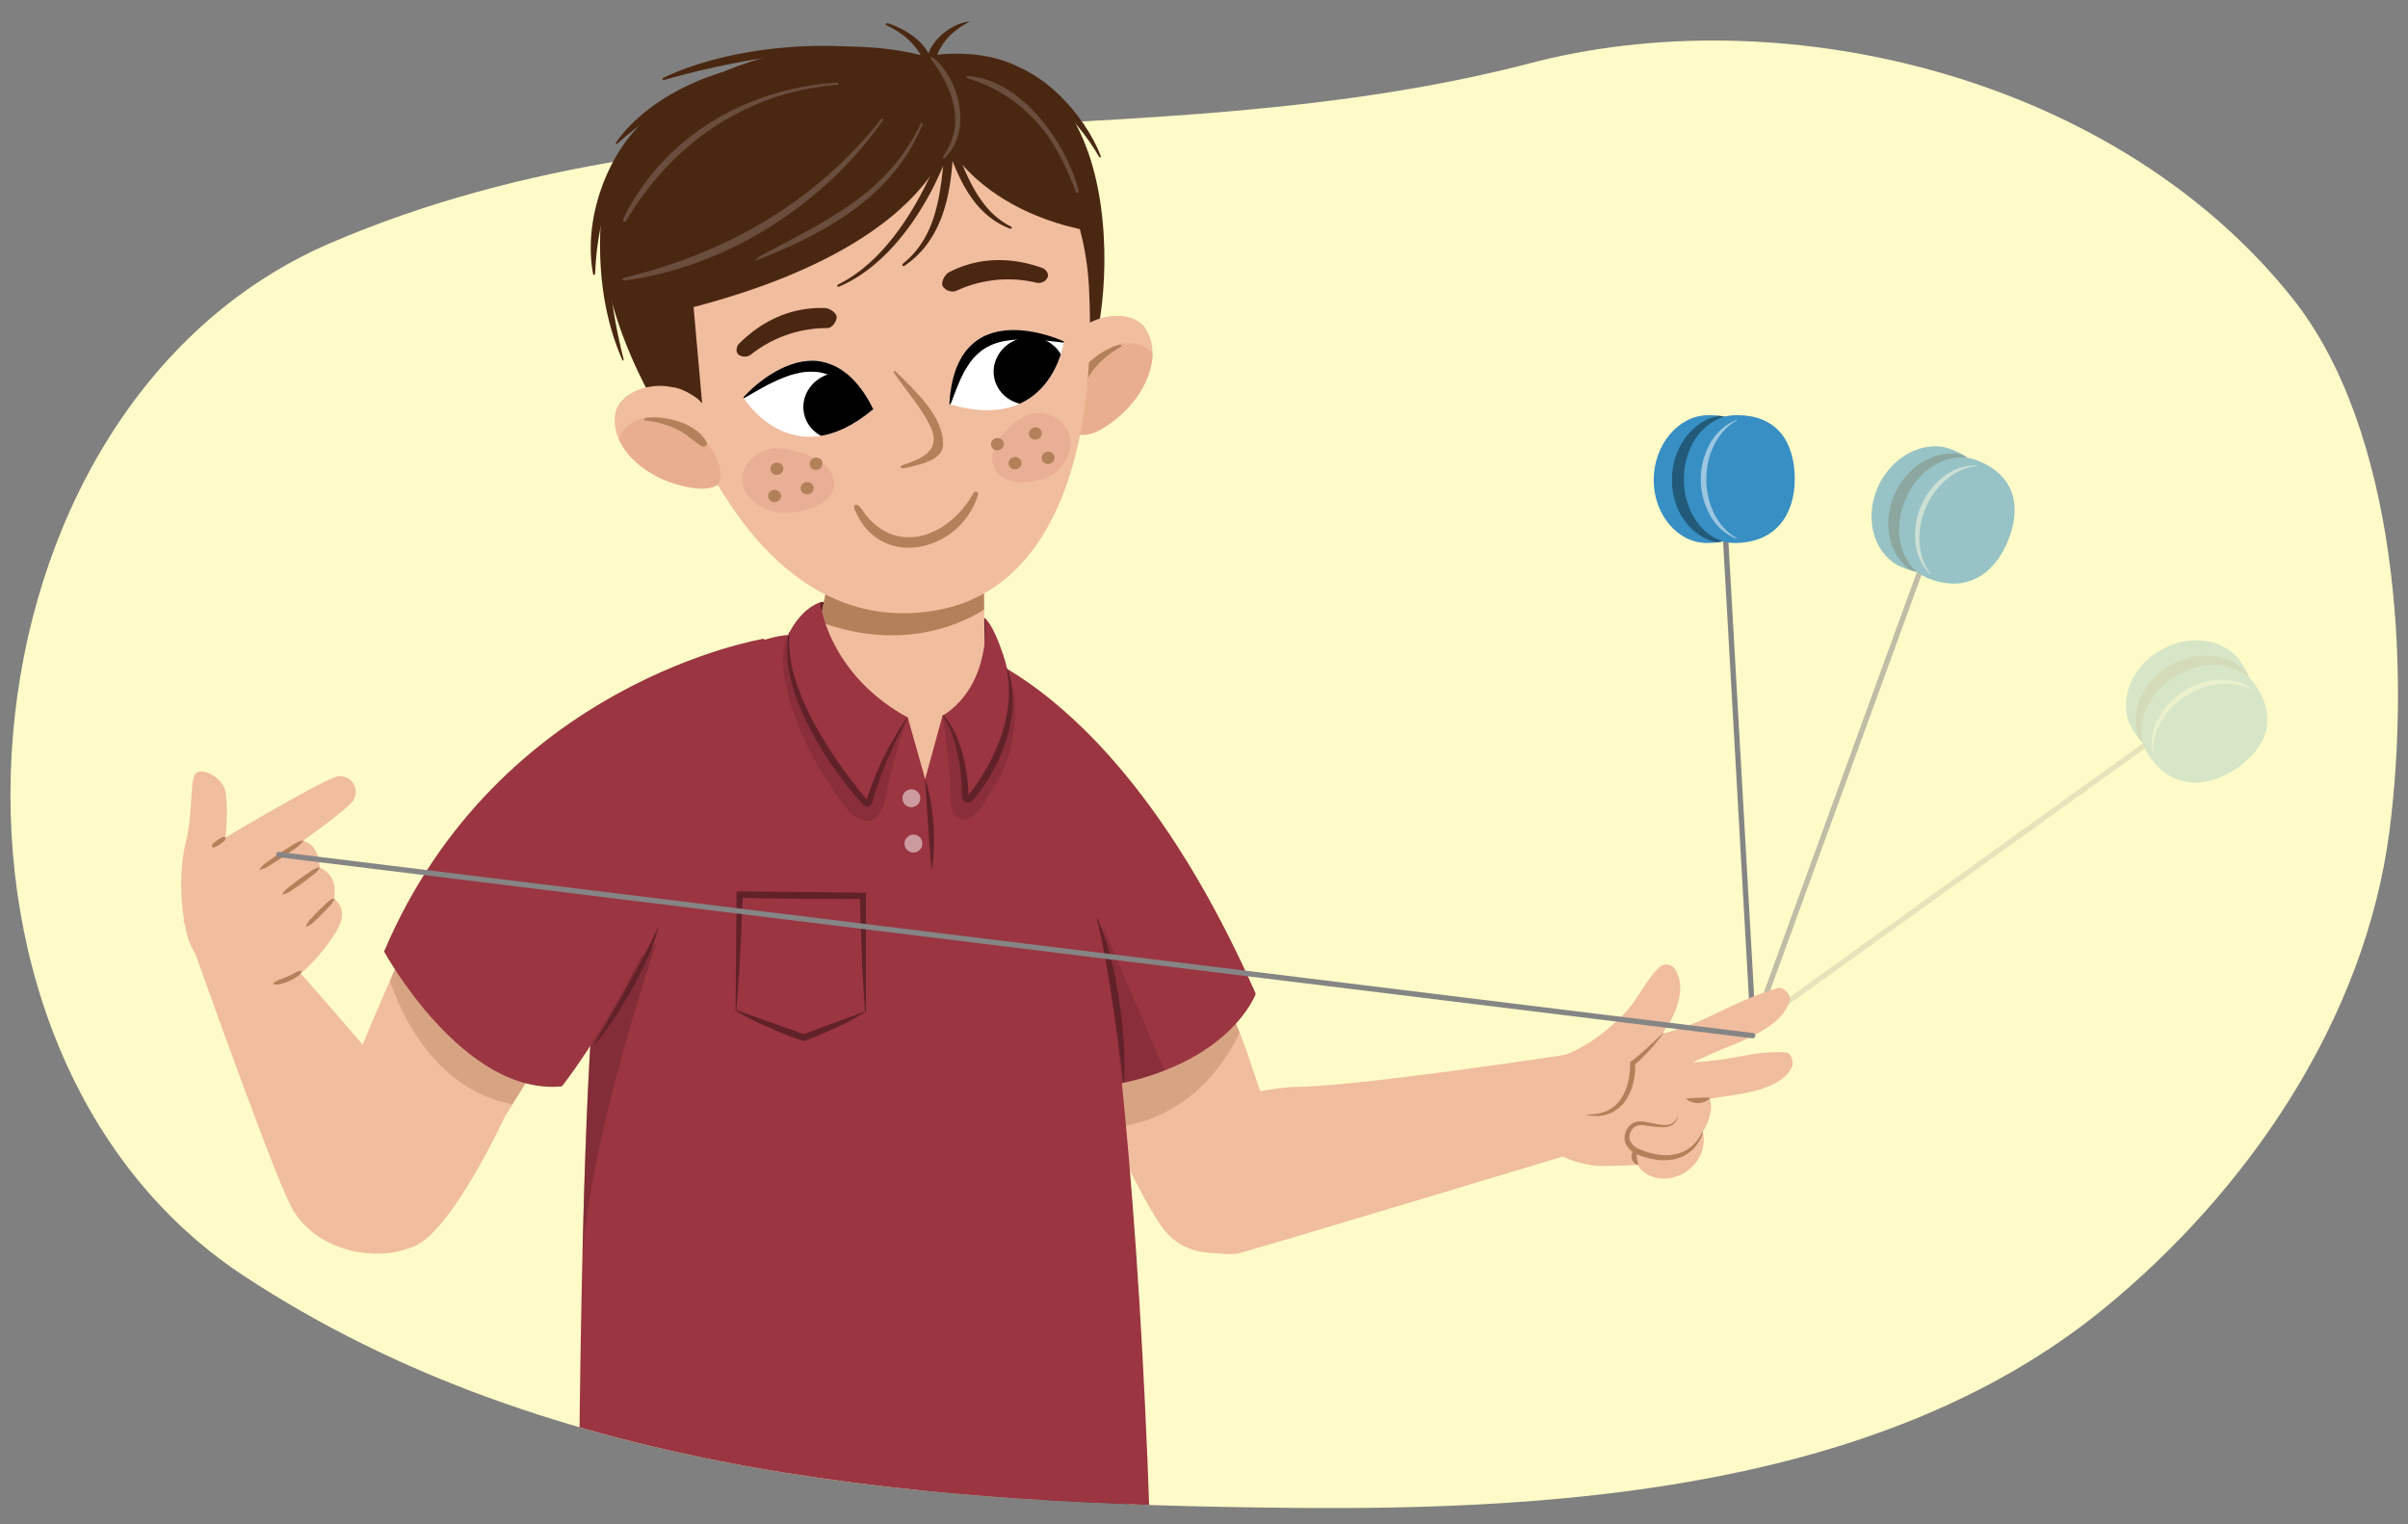
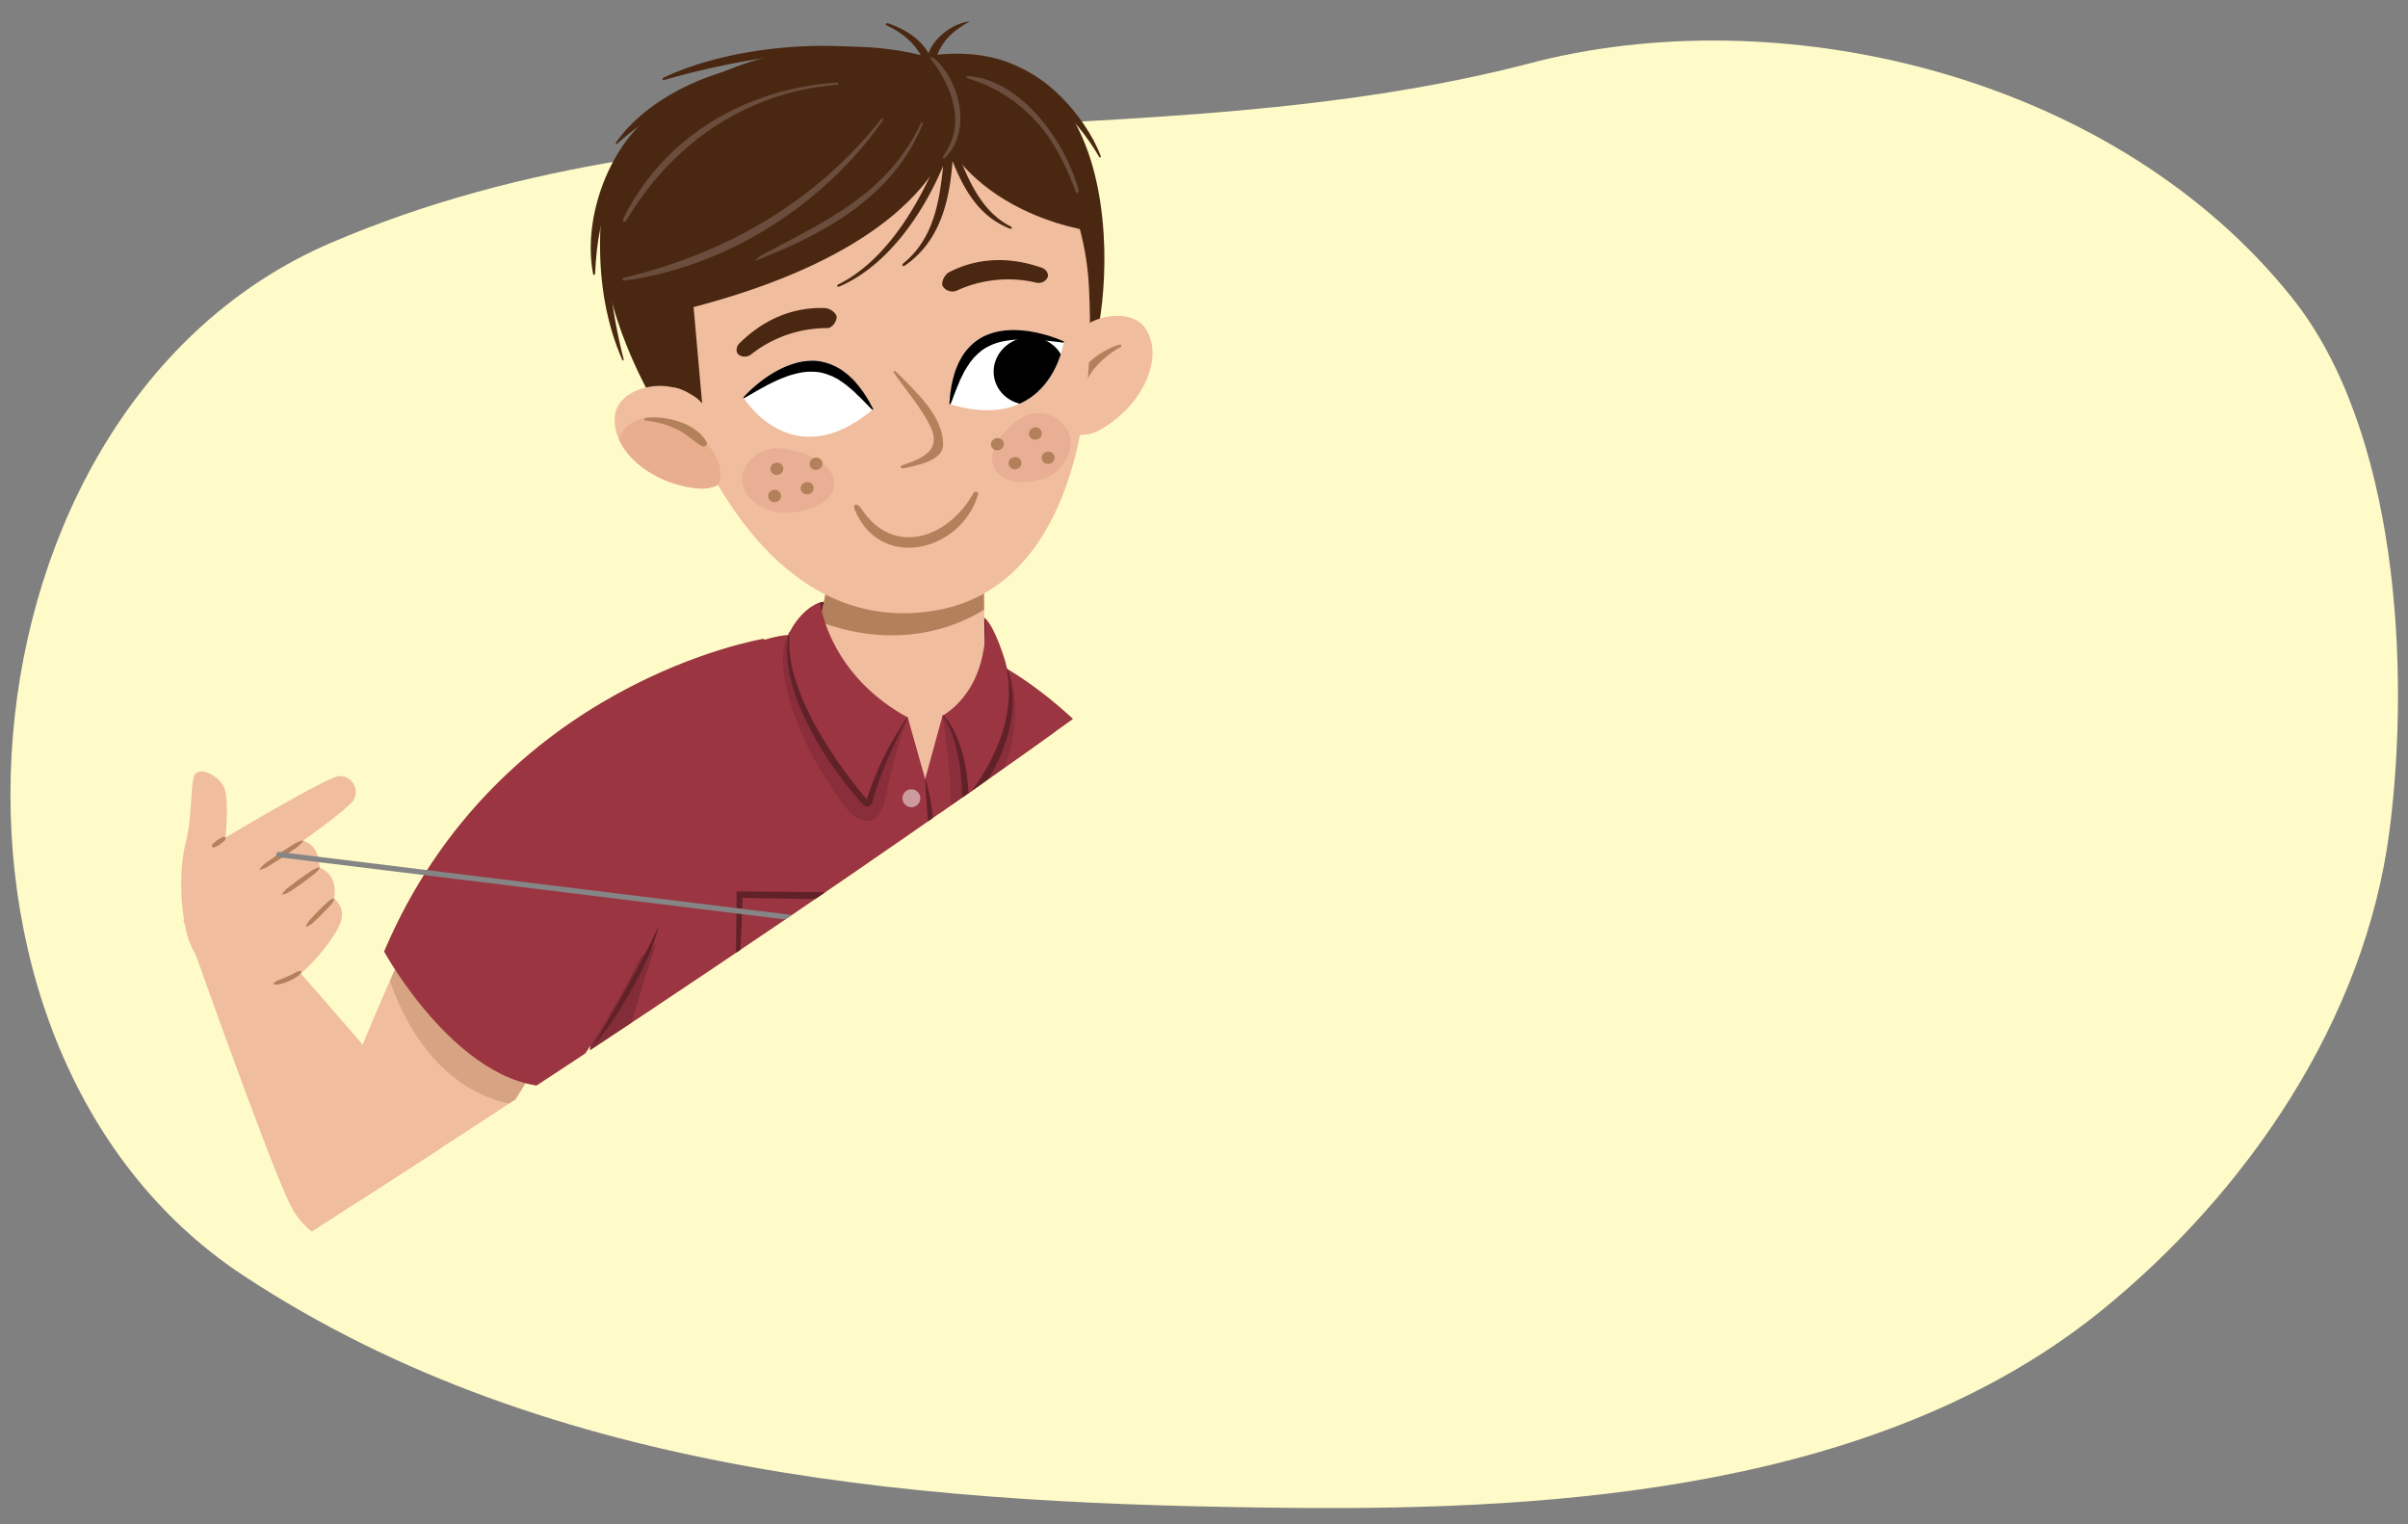
<svg xmlns="http://www.w3.org/2000/svg" width="760" height="481" viewBox="0 0 760 481">
  <rect x="0" y="0" width="760" height="481" fill="#808080" stroke="none" />
  <defs>
    <clipPath id="a">
-       <path d="M485.7,19.23C255.7-59.88,172.57-2.14,104.33,76.68-16.46,128.59-33,330.13,76.78,402.5c97.77,64.42,219.14,72.27,331.33,73.34,84.32.8,185.94-6,255.48-62.54,45.43-37,82.87-91.18,90.6-151.36,6.6-51.48,2.43-126.35-30.72-167.9C668.25,24.85,565.45-.37,485.7,19.23Z" fill="none" />
+       <path d="M485.7,19.23C255.7-59.88,172.57-2.14,104.33,76.68-16.46,128.59-33,330.13,76.78,402.5C668.25,24.85,565.45-.37,485.7,19.23Z" fill="none" />
    </clipPath>
    <clipPath id="b">
      <path d="M410.71,383c-9.26,10.25-31.63,19.07-43,5.47-10.48-12.49-44.23-91.36-44.23-91.36l45.57-21s18.15,38,24.35,55.42" fill="#f0bd9e" />
    </clipPath>
    <clipPath id="c">
      <path d="M299.54,203.12s52.06,9.21,96.8,110.5c0,0-8,22.33-46.58,29.05,0,0-38.46-48-44.34-81.62S299.54,203.12,299.54,203.12Z" fill="none" />
    </clipPath>
    <clipPath id="d">
      <path d="M159.38,352.3s-24,52.05-35.23,39.69c-12.37-13.65-21.59-24.08-17.37-41.33,3.87-15.84,34.27-80.92,34.27-80.92l51.59,29Z" fill="#f0bd9e" />
    </clipPath>
    <clipPath id="e">
      <path d="M310.44,181.27l.4,26.92s2.3,39.26-20.54,38.78c-.3,0-3.62,0-3.93,0-28.07-1.84-27.53-32.46-29.17-42.43l5.21-26.69Z" fill="#f0bd9e" />
    </clipPath>
    <clipPath id="f">
      <path d="M361.61,103.76c-3.42-5.33-13.08-5.32-19.72-.67-1.92,1.34-6.55,5.87-6.52,8.55a14.51,14.51,0,0,0-3.76,6.94c-.73,3.7-.31,7.18-.16,10.76a5,5,0,0,0,3.41,4.47,3.33,3.33,0,0,0,.72,1.21c2.51,2.43,7.18,3.08,11.46.71C360.4,128.31,367.61,113.11,361.61,103.76Z" fill="#f0bd9e" />
    </clipPath>
    <clipPath id="g">
      <path d="M293.14,199.12c16.5,2.09,43.64,17.41,52.37,65.53,8.17,45,16.45,117.59,17.29,213.31,0,0-17.95,13.74-63.48,16.49-30.32,1.83-83.64-2.89-116.71-13.63,1.58-200.68,8.53-201.89,17.2-228.32,17-51.85,49.08-52.11,49.08-52.11Z" fill="none" />
    </clipPath>
    <clipPath id="h">
      <path d="M299.83,127.59S299,92.84,335.75,108C335.75,108,331.66,137,299.83,127.59Z" fill="#fff" />
    </clipPath>
    <clipPath id="i">
-       <path d="M275.48,129.23s-13.11-32.2-40.77-3.68C234.71,125.55,250,150.55,275.48,129.23Z" fill="#fff" />
-     </clipPath>
+       </clipPath>
    <clipPath id="j">
      <path d="M194.18,130.62c1-6.25,9.89-10.08,17.82-8.47,2.3.46,8.36,2.78,9.4,5.24a14.73,14.73,0,0,1,6.21,4.87c2.13,3.11,3.14,6.47,4.42,9.81a5,5,0,0,1-1.33,5.46,3.54,3.54,0,0,1-.18,1.4c-1.34,3.22-5.37,5.69-10.24,5.21C205.07,152.66,192.41,141.59,194.18,130.62Z" fill="#f0bd9e" />
    </clipPath>
    <clipPath id="k">
      <path d="M592.55,154c4.39-10.22,15.06-15.47,23.41-12.18,13.14,5.19,11.43,14.73,7,25s-10.76,17.31-22.94,12.08C591.81,175.31,588.16,164.23,592.55,154Z" fill="none" />
    </clipPath>
    <clipPath id="l">
      <path d="M681,205.7c9.39-6,21.16-4.3,26.21,3.14,7.93,11.69,1.14,18.61-8.25,24.58s-18.64,8.23-25.76-3C668.34,222.88,671.57,211.67,681,205.7Z" fill="none" />
    </clipPath>
    <clipPath id="m">
      <path d="M521.94,151.47c0-11.12,7.73-20.16,16.71-20.43,14.12-.42,16.31,9,16.31,20.16s-3.05,20.15-16.31,20.15C529.67,171.35,521.94,162.6,521.94,151.47Z" fill="none" />
    </clipPath>
    <clipPath id="n">
      <path d="M-770.62,232.18c-30.69,167.6,134.29,268.39,431.54,236.07C-76.51,439.71-21.51,397.42-21.51,273S-129.21,17-363.19,9.71c-58.47-1.83-109.9,2-154.78,10.38C-696-26.39-649.39,60.73-690.16,95.14-735.59,133.48-761.33,181.45-770.62,232.18Z" fill="none" />
    </clipPath>
  </defs>
  <path d="M485.7,19.23c-124.52,33.28-260,5.32-381.37,57.45C-16.46,128.59-33,330.13,76.78,402.5c97.77,64.42,219.14,72.27,331.33,73.34,84.32.8,185.94-6,255.48-62.54,45.43-37,82.87-91.18,90.6-151.36,6.6-51.48,2.43-126.35-30.72-167.9C668.25,24.85,565.45-.37,485.7,19.23Z" fill="#fffbc8" />
  <g clip-path="url(#a)">
    <path d="M521.94,151.47c0-11.12,7.73-20.16,16.71-20.43,14.12-.42,16.31,9,16.31,20.16s-3.05,20.15-16.31,20.15C529.67,171.35,521.94,162.6,521.94,151.47Z" fill="#378fc4" />
    <path d="M310.93,195.12l3.91,14.6-65.21-8.95,9.22-10.7S285.19,185.83,310.93,195.12Z" fill="#612128" />
    <path d="M343,113.64c6.79-4.4,19.88-106.81-51.14-95.89,0,0-41.43-13-81.48,14.83-45.35,31.47-1.28,98.9-1.28,98.9Z" fill="#4a2711" />
    <path d="M355.79,471.31l49.52,369.23s-28.15,17.67-63.55,8c0,0-41.55-176.51-65.3-244.94-4.81-13.87-1.27-126.64-1.27-126.64Z" fill="#2c6e7a" />
-     <path d="M188.4,479.91s-5.25,60.23-5.9,188.14C181.91,783,185,844.25,185,844.25s32.56,14.24,66.48.26c0,0,19.33-194.91,37.92-260.25,4-14.19-5.14-108.5-5.14-108.5Z" fill="#2c6e7a" />
    <path d="M355.68,468.9l2.71,22.67s-61.6,27.29-171.6.84l-.42-19.73Z" fill="#1b454d" opacity="0.4" />
    <path d="M410.71,383c-9.26,10.25-31.63,19.07-43,5.47-10.48-12.49-44.23-91.36-44.23-91.36l45.57-21s18.15,38,24.35,55.42" fill="#f0bd9e" />
    <g clip-path="url(#b)">
      <path d="M386.8,306.89l7.56,11.33S384.05,354.75,347.94,356l-13-24.35Z" fill="#b2805b" opacity="0.4" />
    </g>
    <path d="M299.54,203.12s52.06,9.21,96.8,110.5c0,0-8,22.33-46.58,29.05,0,0-38.46-48-44.34-81.62S299.54,203.12,299.54,203.12Z" fill="#9a3541" />
    <g clip-path="url(#c)">
      <polygon points="345.86 287.11 369.04 341.41 351.45 343.65 341.38 295.51 345.86 287.11" fill="#612128" opacity="0.3" />
    </g>
    <path d="M293.14,199.12c16.5,2.09,41.83,17.41,50.56,65.53,8.17,45,15.78,116.5,19.1,213.31,0,0-17.95,13.74-63.48,16.49-30.32,1.83-83.64-2.89-116.71-13.63,1.58-200.68,8.53-201.89,17.2-228.32,17-51.85,49.08-52.11,49.08-52.11Z" fill="#9a3541" />
    <path d="M159.38,352.3s-24,52.05-35.23,39.69c-12.37-13.65-21.59-24.08-17.37-41.33,3.87-15.84,34.27-80.92,34.27-80.92l51.59,29Z" fill="#f0bd9e" />
    <g clip-path="url(#d)">
      <path d="M129.38,291.09l-8,12.77s9.32,42.5,45.34,45.31l14.07-27.56Z" fill="#b2805b" opacity="0.4" />
    </g>
    <path d="M310.44,181.27l.4,26.92s2.3,39.26-20.54,38.78c-.3,0-3.62,0-3.93,0-28.07-1.84-27.53-32.46-29.17-42.43l5.21-26.69Z" fill="#f0bd9e" />
    <g clip-path="url(#e)">
      <path d="M312.19,179.82l.65,11s-22.57,18.35-56.41,4.51L260,177.72Z" fill="#b2805b" />
    </g>
    <path d="M361.61,103.76c-3.42-5.33-13.08-5.32-19.72-.67-1.92,1.34-6.55,5.87-6.52,8.55a14.51,14.51,0,0,0-3.76,6.94c-.73,3.7-.31,7.18-.16,10.76a5,5,0,0,0,3.41,4.47,3.33,3.33,0,0,0,.72,1.21c2.51,2.43,7.18,3.08,11.46.71C360.4,128.31,367.61,113.11,361.61,103.76Z" fill="#f0bd9e" />
    <g clip-path="url(#f)">
-       <path d="M364.21,112.39c-2.39-4.13-7.79-5-12.65-3.18-8.66,3.3-13.55,12.81-13.72,20.34-.1,3.93,1.75,8,6,9.61a8.15,8.15,0,0,0,8.29-1.89c4.52-1.45,7.82-5.16,10.19-8.75C365.68,123.41,367.22,117.6,364.21,112.39Z" fill="#e9ae8e" />
      <path d="M353.38,108.75c-6.4,1.84-14.05,7.87-14.68,14.63-.1,1,1.3,1.37,1.88.57,1.72-2.34,2.77-5,4.57-7.36a29.85,29.85,0,0,1,8.52-7.09A.4.4,0,0,0,353.38,108.75Z" fill="#b2805b" />
    </g>
    <path d="M343.71,90.94c2.67,53.41-12.28,94.57-47,101.43-38.93,7.69-68.54-23.41-85.33-73.48-16.27-48.5,13.12-86.8,50.63-94.6S341.14,39.58,343.71,90.94Z" fill="#f0bd9e" />
    <path d="M282.75,117.26c-.31-.32-.92,0-.67.32,3.73,5.43,8.25,10.55,11.23,16.3,3.7,7.15-.19,10.2-8.27,12.83-1.37.45-.86,1.39.61,1,4.86-1.14,12.06-2.51,12-7.54C297.63,131.38,289.41,123.91,282.75,117.26Z" fill="#b2805b" />
    <path d="M337.37,136.76c1.93,5.3-1.7,12.15-7.89,14.28s-13.92,1.56-15.85-3.75,2.38-11.35,8.88-15.47C328,128.31,335.45,131.44,337.37,136.76Z" fill="#e9af95" />
    <polygon points="297.5 225.8 291.99 245.85 286.51 226.41 272.32 228.55 270.15 241.57 283.35 255.55 310.13 257.7 309.12 228.42 297.5 225.8" fill="#9a3541" />
    <path d="M234.25,151.85c.42,5.6,7.23,10.46,14.53,10s15-4,14.53-9.59-7.56-9.46-16.07-10.71C240,140.49,233.82,146.24,234.25,151.85Z" fill="#e9af95" />
    <path d="M312.77,140a1.91,1.91,0,0,0,1.82,2.09,2.06,2.06,0,0,0,2.24-1.76,1.91,1.91,0,0,0-1.82-2.09A2.06,2.06,0,0,0,312.77,140Z" fill="#b2805b" />
    <path d="M318.33,146a1.9,1.9,0,0,0,1.81,2.08,2.07,2.07,0,0,0,2.25-1.76,1.91,1.91,0,0,0-1.81-2.09A2.07,2.07,0,0,0,318.33,146Z" fill="#b2805b" />
    <path d="M304.66,258.6c-4.37.25-4.48-5.19-4.56-5.41,0-11.26-2.6-27.39-2.6-27.39,10.73-5.44,16.23-16.28,16.23-16.28,2.14,2.36,4.17,1.75,4.17,1.75,4.61,9.3,2.54,26-3.22,35.45C311.6,251.75,308.16,258.39,304.66,258.6Z" fill="#612128" opacity="0.3" />
    <path d="M328.77,144.31a1.9,1.9,0,0,0,1.81,2.08,2.06,2.06,0,0,0,2.25-1.76,1.91,1.91,0,0,0-1.81-2.09A2.07,2.07,0,0,0,328.77,144.31Z" fill="#b2805b" />
    <path d="M324.76,136.65a1.91,1.91,0,0,0,1.81,2.09,2.09,2.09,0,0,0,2.25-1.77,1.92,1.92,0,0,0-1.82-2.09A2.06,2.06,0,0,0,324.76,136.65Z" fill="#b2805b" />
    <path d="M259.37,145.4a1.92,1.92,0,0,1-.87,2.63,2.07,2.07,0,0,1-2.75-.76,1.92,1.92,0,0,1,.87-2.63A2.07,2.07,0,0,1,259.37,145.4Z" fill="#b2805b" />
    <path d="M256.57,153.12a1.92,1.92,0,0,1-.87,2.63,2.09,2.09,0,0,1-2.76-.76,1.93,1.93,0,0,1,.87-2.63A2.09,2.09,0,0,1,256.57,153.12Z" fill="#b2805b" />
    <path d="M246.28,155.61a1.91,1.91,0,0,1-.86,2.62,2.07,2.07,0,0,1-2.76-.76,1.91,1.91,0,0,1,.87-2.62A2.05,2.05,0,0,1,246.28,155.61Z" fill="#b2805b" />
    <path d="M247,147a1.92,1.92,0,0,1-.86,2.63,2.09,2.09,0,0,1-2.76-.76,1.92,1.92,0,0,1,.87-2.63A2.07,2.07,0,0,1,247,147Z" fill="#b2805b" />
    <path d="M328.8,89.13a3.31,3.31,0,0,1-2,0h0a38.91,38.91,0,0,0-25.07,2.68,3.67,3.67,0,0,1-4.16-1.44c-.69-1.15.55-3.73,1.94-4.45,13.84-7.17,26.66-2.24,29.15-1.48,1.45.44,2.55,2,1.91,3.22A3,3,0,0,1,328.8,89.13Z" fill="#4a2711" />
    <g clip-path="url(#g)">
      <path d="M183.86,317.51,207,298.06s-22.4,65-23.51,104.25c-1.4.4-4.62.84-4.62.84Z" fill="#612128" opacity="0.4" />
    </g>
    <path d="M235.39,112.51a3.28,3.28,0,0,0,1.85-.81h0a38.62,38.62,0,0,1,23.82-8.16c1.57,0,2.89-2,3-3.32s-2-2.88-3.57-3c-15.62-.63-25.07,9.24-27,11-1.12,1-1.44,2.85-.32,3.72A3.08,3.08,0,0,0,235.39,112.51Z" fill="#4a2711" />
    <path d="M299.83,127.59S299,92.84,335.75,108C335.75,108,331.66,137,299.83,127.59Z" fill="#fff" />
    <g clip-path="url(#h)">
      <path d="M335.93,114.76c1.2,5.75-2.78,11.44-8.89,12.71s-12-2.37-13.22-8.12,2.79-11.45,8.89-12.72S334.74,109,335.93,114.76Z" />
    </g>
    <path d="M335.66,108.14l-2.25-.28c-1.42-.18-3.41-.38-5.74-.58-1.17-.08-2.43-.13-3.72-.16s-2.65.06-4,.11a35.76,35.76,0,0,0-4,.62,16.77,16.77,0,0,0-3.7,1.33,12.56,12.56,0,0,0-3.18,2.08c-.51.38-.91.88-1.39,1.3s-.82,1-1.23,1.45-.69,1.06-1.08,1.57l-1,1.61c-.52,1.11-1.12,2.15-1.53,3.19s-.86,2-1.18,2.87-.66,1.65-.87,2.3c-.47,1.29-.8,2-.8,2h-.36s.06-.77.17-2.11a22.31,22.31,0,0,1,.3-2.42,28,28,0,0,1,.6-3.11,31.5,31.5,0,0,1,1.09-3.62l.82-1.91c.35-.63.69-1.27,1.05-1.92a18.64,18.64,0,0,1,2.95-3.59,16.14,16.14,0,0,1,4-2.79,20.24,20.24,0,0,1,4.67-1.52,26.5,26.5,0,0,1,4.72-.41,36.46,36.46,0,0,1,8.23,1.07,41.41,41.41,0,0,1,7.59,2.56Z" />
    <path d="M275.48,129.23s-13.11-32.2-40.77-3.68C234.71,125.55,250,150.55,275.48,129.23Z" fill="#fff" />
    <g clip-path="url(#i)">
      <path d="M253.76,130.51c1.2,5.75,7.11,9.39,13.22,8.12s10.09-7,8.89-12.72-7.11-9.39-13.22-8.12S252.56,124.75,253.76,130.51Z" />
    </g>
    <path d="M234.85,125.66l2-1.15c1.22-.73,3-1.71,5-2.82,1-.54,2.17-1.08,3.34-1.63s2.45-1,3.72-1.49a34.45,34.45,0,0,1,3.93-1,16.82,16.82,0,0,1,3.92-.25,12.76,12.76,0,0,1,3.75.63c.61.16,1.18.45,1.79.65s1.14.56,1.72.83,1.05.7,1.6,1l1.52,1.1c.92.81,1.89,1.52,2.68,2.32s1.58,1.48,2.22,2.16,1.27,1.24,1.72,1.76c.95,1,1.55,1.56,1.55,1.56l.33-.15s-.36-.68-1-1.87a20.91,20.91,0,0,0-1.23-2.1,25.62,25.62,0,0,0-1.79-2.61,30.42,30.42,0,0,0-2.44-2.88l-1.52-1.43-1.73-1.34a18.4,18.4,0,0,0-4.12-2.12,16.6,16.6,0,0,0-4.78-1,21,21,0,0,0-4.89.47,27.64,27.64,0,0,0-4.5,1.51,36.59,36.59,0,0,0-7.12,4.25,40.93,40.93,0,0,0-5.93,5.38Z" />
    <path d="M241.11,201.55s-83.78,13.63-119.89,98.72c0,0,24.94,45.62,56.14,42.55,0,0,26.19-33.26,38.83-75.86C223.83,241.22,252.12,228.84,241.11,201.55Z" fill="#9a3541" />
    <path d="M291.22,22.31l13.48-1.66,16.83,4.63,12.71,18.06,8.56,22.11L344.88,73S295.55,67.25,291.22,22.31Z" fill="#4a2711" />
    <path d="M218.53,92.72l3.07,34.55s-6.48-6.45-11.95-4.83L203,98Z" fill="#4a2711" />
    <path d="M293.34,21.12l7.7,17s-.85,41.35-95.28,61.94l.48-50.74,42.7-29Z" fill="#4a2711" />
    <path d="M194.18,130.62c1-6.25,9.89-10.08,17.82-8.47,2.3.46,8.36,2.78,9.4,5.24a14.73,14.73,0,0,1,6.21,4.87c2.13,3.11,3.14,6.47,4.42,9.81a5,5,0,0,1-1.33,5.46,3.54,3.54,0,0,1-.18,1.4c-1.34,3.22-5.37,5.69-10.24,5.21C205.07,152.66,192.41,141.59,194.18,130.62Z" fill="#f0bd9e" />
    <g clip-path="url(#j)">
      <path d="M195.23,139.58c.55-4.74,5.15-7.72,10.34-8,9.27-.42,17.54,6.36,20.7,13.19,1.64,3.57,1.58,8.05-1.67,11.19a8.1,8.1,0,0,1-8.35,1.57c-4.71.47-9.22-1.62-12.83-4C198.27,150.27,194.55,145.55,195.23,139.58Z" fill="#e9ae8e" />
      <path d="M203.71,131.92c6.62-.86,16,1.63,19.31,7.57.48.88-.65,1.78-1.51,1.28-2.5-1.46-4.53-3.5-7.11-4.93a30,30,0,0,0-10.64-3.12C203.31,132.67,203.21,132,203.71,131.92Z" fill="#b2805b" />
    </g>
    <path d="M307.25,155.58c-8.14,14.6-25.6,20.17-35.5,4.8-1-1.56-2.73-1.47-2.05.23,7.87,19.78,33.6,13.62,39-4.57C309,155.16,307.65,154.87,307.25,155.58Z" fill="#b2805b" />
    <path d="M318.92,71.42c-10-5.06-14.08-16.54-18-26.61a73.4,73.4,0,0,0,2.34-9.19c.24-1.31-1.62-1.57-2-.36q-.84,2.85-1.88,5.87a1,1,0,0,0-1.71.88c.24.63.47,1.28.71,1.93-6.46,17.67-17.55,37.77-33.83,45.83-.58.28-.29.91.33.65,14.55-6.17,26.05-22,32.8-38.09-1.19,11.64-3.15,23.13-12.54,30.74-.63.51-.27,1.22.41.76,11-7.54,14.15-20.16,15.08-33,3.71,9.33,8.59,17.62,18.11,21.31C319.38,72.35,319.56,71.74,318.92,71.42Z" fill="#4a2711" />
    <path d="M305.55,6.81c-5.29.85-10.81,5.26-12.5,10-2.47-4.4-7.29-7.58-12.62-9.4-.72-.25-1.22.32-.55.63,6,2.76,10.4,7.14,12.09,12.58a32.41,32.41,0,0,0-.66,4.8c-.05,1.07,1.79,1.16,2.27.3a.9.9,0,0,0,1-.64c.22-1.37-1.84,3.36,0-4s5.3-10.76,10.91-14C305.82,7,306,6.74,305.55,6.81Z" fill="#4a2711" />
    <path d="M271.42,15c-18.51-1.78-43.56.8-62,9.52-.61.29-.31.85.34.68A253.93,253.93,0,0,1,240,18.5c10.44-1.48,20.84-.93,31.34-1C272.74,17.5,272.8,15.16,271.42,15Z" fill="#4a2711" />
    <path d="M252,20.33c-19.34-2.56-46.13,8.32-57.46,24.5-.38.54-.07.84.49.33C210.74,31,231,23.81,251.94,22.5A1.1,1.1,0,0,0,252,20.33Z" fill="#4a2711" />
    <path d="M311.61,19.62c-1.26.13-.94,1.87.12,2.06,15.06,2.66,27.69,14.93,35.18,27.82.28.47.63.15.45-.35C342.65,36.43,326.61,18.17,311.61,19.62Z" fill="#4a2711" />
    <path d="M207,35.16c-14.27,10-23.25,32.93-19.83,51.22.12.63.64.42.67-.15.78-19.86,7-35.82,20.52-49.28C209.27,36,208,34.46,207,35.16Z" fill="#4a2711" />
    <path d="M191.63,69.66c0-1.15-2-1.24-2-.09-.94,14.93.71,30.06,6.72,43.87.28.65.59.34.42-.33A165.17,165.17,0,0,1,191.63,69.66Z" fill="#4a2711" />
    <path d="M273.49,259c4.88.29,5.82-6.83,5.94-7.11a160.47,160.47,0,0,1,7.08-25.49c-16.1-6.77-31.18-28.51-31.18-28.51-3.22,2.95-6.19,1.74-6.19,1.74-6.93,11.59,5.73,37.77,11.58,46.09C265.19,252.08,268.23,258.71,273.49,259Z" fill="#612128" opacity="0.3" />
    <path d="M295,18.6c-.91-.75-1.82-.82-1.07.19,6.71,8.93,11,20.37,3.84,30.35-.41.57,0,1.18.52.65C307.31,40.69,302.22,24.64,295,18.6Z" fill="#6a4d3c" />
    <path d="M290.65,38.85c-10.53,22.34-29.77,30.71-50.25,41.68-.83.44-2.49,2-1.65,1.64,21.76-8.51,43.35-20.34,52.46-43.05A.31.31,0,0,0,290.65,38.85Z" fill="#6a4d3c" />
    <path d="M264.27,26.07C235.69,27.8,209.54,43,196.71,69c-.4.82.5,1.37.95.62C212.11,45.25,235.74,29,264.33,26.75A.34.34,0,0,0,264.27,26.07Z" fill="#6a4d3c" />
    <path d="M278.12,37.56c-20.77,26.26-48.87,42.26-81,50.06-.84.21-.86,1,0,.91,32-4.18,63.16-24.1,81.5-50.51C278.92,37.65,278.41,37.2,278.12,37.56Z" fill="#6a4d3c" />
    <path d="M305.21,24c-.48,0-.17.63.33.78a46.68,46.68,0,0,1,20.4,12.43c6.42,6.49,10.35,14.76,13.56,23.16.37,1,1.14.46.88-.5C336.13,44.2,321.84,24.81,305.21,24Z" fill="#6a4d3c" />
    <path d="M258.85,190.07s2.38,22.52,27.66,36.34a96.11,96.11,0,0,0-12.82,26.27s-27.07-30.43-24.55-53C249.14,199.64,252.49,192.37,258.85,190.07Z" fill="#9a3541" />
    <path d="M310.93,195.12s2.32,20.61-13.24,30.65c0,0,7.28,7,7.83,25.59,0,0,18.14-20.71,11.71-42.79C317.23,208.57,314.15,198.07,310.93,195.12Z" fill="#9a3541" />
    <path d="M354.55,341.42Q353,328.48,351,315.57c-.65-4.3-1.33-8.6-2.11-12.87s-1.62-8.55-2.71-12.76l.21-.06a72,72,0,0,1,4.19,12.5c.57,2.12,1,4.27,1.44,6.41s.77,4.3,1.13,6.45.61,4.32.87,6.49.47,4.34.59,6.52a101.14,101.14,0,0,1,.18,13.15Z" fill="#612128" />
    <path d="M187.44,329.63q5.38-9,10.49-18.16c1.72-3,3.41-6.09,5-9.18s3.24-6.2,4.62-9.4l.15.06a57.3,57.3,0,0,1-3.6,9.95c-.69,1.62-1.51,3.17-2.27,4.75s-1.64,3.1-2.48,4.64-1.76,3-2.66,4.54-1.84,3-2.83,4.42a88.89,88.89,0,0,1-6.31,8.46Z" fill="#612128" />
    <path d="M292,245.85a43.67,43.67,0,0,1,1.74,7.09c.42,2.4.68,4.82.86,7.24s.23,4.86.13,7.29a53.81,53.81,0,0,1-.66,7.26c-.31-2.43-.47-4.83-.65-7.24l-.49-7.2-.48-7.19C292.27,250.69,292.12,248.29,292,245.85Z" fill="#612128" />
    <path d="M57.81,290.13S84,364.52,91.52,380.08s29.67,19.07,41,12.16,10.68-21.51,5.59-32.19-54.49-65.56-54.49-65.56Z" fill="#f0bd9e" />
    <circle cx="287.64" cy="251.9" r="2.83" fill="#cc9ba0" />
    <circle cx="288.3" cy="266.2" r="2.83" fill="#cc9ba0" />
    <path d="M273,319.38c-1.48,1-3,1.8-4.52,2.62s-3.08,1.59-4.64,2.31-3.14,1.42-4.72,2.1-3.19,1.27-4.78,1.91a1.85,1.85,0,0,1-1.27,0l-.08,0c-1.79-.61-3.54-1.33-5.32-2s-3.51-1.42-5.24-2.21L239.81,323l-2.56-1.26c-1.69-.89-3.39-1.77-5-2.82h0a.11.11,0,0,1,.1-.19l21.39,7.63h-.15l19.34-7.12a.11.11,0,0,1,.14.06.11.11,0,0,1,0,.13Z" fill="#612128" />
    <path d="M232.16,318.77l.32-37.28a.19.19,0,0,1,.19-.18l20.22.17,20.22.24a.18.18,0,0,1,.18.18l0,37.29a.1.1,0,0,1-.07.1l-.23.09a.11.11,0,0,1-.14-.06.11.11,0,0,1,.05-.14h0l.23-.11-.09.12c-.27-3.11-.43-6.21-.62-9.32l-.27-4.66c-.08-1.56-.12-3.11-.18-4.66l-.34-9.33-.17-4.66-.1-4.66,1.75,1.76c-3.38,0-6.75.07-10.12,0l-10.11,0-10.11-.16c-3.37,0-6.74-.16-10.11-.25l1.77-1.74-.13,4.66-.22,4.66-.43,9.31c-.11,3.11-.33,6.21-.55,9.32s-.41,6.21-.71,9.31h0a.11.11,0,0,1-.12.1A.11.11,0,0,1,232.16,318.77Z" fill="#612128" />
    <path d="M286.36,226.81c-1.16,2.13-2.28,4.26-3.32,6.42s-2,4.36-3,6.54-1.78,4.42-2.58,6.65-1.47,4.5-2.12,6.77a1.75,1.75,0,0,1-2.17,1.2,1.77,1.77,0,0,1-.8-.49l0,0A122.84,122.84,0,0,1,262.94,242a109.41,109.41,0,0,1-7.79-13A73.25,73.25,0,0,1,252,222a56,56,0,0,1-2.32-7.28c-.31-1.23-.56-2.48-.78-3.74s-.34-2.53-.39-3.8a28.2,28.2,0,0,1,.48-7.57h0a.11.11,0,0,1,.13-.08.1.1,0,0,1,.08.12,37.6,37.6,0,0,0,1.8,14.69,77.94,77.94,0,0,0,5.84,13.7,129.14,129.14,0,0,0,7.85,12.68,143.26,143.26,0,0,0,9.09,11.83l-.3.07a90.55,90.55,0,0,1,5.35-13.45,98.7,98.7,0,0,1,7.31-12.49.11.11,0,0,1,.15,0,.1.1,0,0,1,0,.14Z" fill="#612128" />
    <g opacity="0.52">
-       <path d="M592.55,154c4.39-10.22,15.06-15.47,23.41-12.18,13.14,5.19,11.43,14.73,7,25s-10.76,17.31-22.94,12.08C591.81,175.31,588.16,164.23,592.55,154Z" fill="#378fc4" />
      <g clip-path="url(#k)">
        <path d="M597.82,156.27c4.4-10.23,15.06-15.48,23.42-12.18,13.14,5.19,11.43,14.73,7,24.95s-10.76,17.32-22.95,12.08C597.08,177.58,593.43,166.49,597.82,156.27Z" fill="#1d4d68" opacity="0.8" />
      </g>
      <line x1="554.11" y1="322.7" x2="610.23" y2="168.6" fill="none" stroke="#858585" stroke-linecap="round" stroke-linejoin="round" stroke-width="1.68" />
      <path d="M601.4,157.5c4.39-10.22,14.41-15.45,22.61-12.22,12.9,5.08,13.88,15.78,9.49,26s-13.43,16.16-25.39,11C600,178.84,597,167.73,601.4,157.5Z" fill="#378fc4" />
      <path d="M609.23,181.28a16.53,16.53,0,0,1-4.71-10.37,23.45,23.45,0,0,1,1.84-11.36,23,23,0,0,1,7-9.1,16.75,16.75,0,0,1,10.81-3.58V147a16.48,16.48,0,0,0-5.42,1.51,19.6,19.6,0,0,0-4.58,2.95,22.78,22.78,0,0,0-3.65,4,23.9,23.9,0,0,0-2.66,4.7,24.79,24.79,0,0,0-1.61,5.17,23.28,23.28,0,0,0-.45,5.4,20.24,20.24,0,0,0,.93,5.38,16.2,16.2,0,0,0,2.58,5Z" fill="#9dc6e1" />
    </g>
    <g opacity="0.2">
      <path d="M681,205.7c9.39-6,21.16-4.3,26.21,3.14,7.93,11.69,1.14,18.61-8.25,24.58s-18.64,8.23-25.76-3C668.34,222.88,671.57,211.67,681,205.7Z" fill="#378fc4" />
      <g clip-path="url(#l)">
        <path d="M684,210.55c9.39-6,21.17-4.3,26.21,3.13,7.93,11.69,1.14,18.61-8.25,24.58s-18.64,8.24-25.76-2.95C671.42,227.73,674.65,216.52,684,210.55Z" fill="#1d4d68" opacity="0.8" />
      </g>
      <line x1="554.14" y1="323.39" x2="687.34" y2="227.72" fill="none" stroke="#858585" stroke-linecap="round" stroke-linejoin="round" stroke-width="1.68" />
      <path d="M686.3,213.58c9.39-6,20.62-4.64,25.57,2.65,7.79,11.46,2.57,20.85-6.82,26.83s-20.21,5.78-27.19-5.2C673.13,230.42,676.91,219.55,686.3,213.58Z" fill="#378fc4" />
      <path d="M679.37,237.63a16.55,16.55,0,0,1,2-11.22,23.36,23.36,0,0,1,7.92-8.34,22.84,22.84,0,0,1,10.94-3.54,16.69,16.69,0,0,1,10.95,3.13l-.1.13a16.43,16.43,0,0,0-5.32-1.8,19.62,19.62,0,0,0-5.46-.15A22.55,22.55,0,0,0,695,217.1a23.33,23.33,0,0,0-4.86,2.39,24.47,24.47,0,0,0-4.24,3.36,22.63,22.63,0,0,0-3.41,4.2,19.8,19.8,0,0,0-2.27,5,16.43,16.43,0,0,0-.69,5.58Z" fill="#9dc6e1" />
    </g>
    <path d="M297.76,225.69a23.37,23.37,0,0,1,3.7,5.74,40.81,40.81,0,0,1,2.33,6.43,52.48,52.48,0,0,1,1.35,6.69c.16,1.13.25,2.26.38,3.4l.2,3.41-.34-.12a63.47,63.47,0,0,0,6.05-8.91,61,61,0,0,0,4.48-9.8,46.13,46.13,0,0,0,2.35-10.5l.19-2.69c0-.9,0-1.8-.06-2.7l0-1.34c0-.45-.12-.89-.18-1.34l-.38-2.67a.1.1,0,0,1,.09-.12.11.11,0,0,1,.13.08c.23.87.5,1.75.71,2.64.11.45.23.9.32,1.35l.17,1.36c.11.92.27,1.84.32,2.77s0,1.85,0,2.78a23.77,23.77,0,0,1-.19,2.79,19.5,19.5,0,0,1-.38,2.76c-.18.92-.34,1.84-.54,2.75s-.49,1.8-.75,2.69-.61,1.76-.91,2.65l-.47,1.31-.55,1.28c-.73,1.72-1.59,3.37-2.47,5a49.11,49.11,0,0,1-2.93,4.74,51.9,51.9,0,0,1-3.43,4.49,1.88,1.88,0,0,1-3.3-1.17v0l-.08-3.32c-.09-1.1-.14-2.2-.26-3.3a57.75,57.75,0,0,0-1-6.55,49.85,49.85,0,0,0-1.75-6.41,26.37,26.37,0,0,0-3-6v0a.1.1,0,0,1,0-.15A.11.11,0,0,1,297.76,225.69Z" fill="#612128" />
    <g clip-path="url(#m)">
      <path d="M527.68,151.47c0-11.12,7.73-20.16,16.71-20.43,14.12-.42,16.32,9,16.32,20.16s-3.06,20.15-16.32,20.15C535.41,171.35,527.68,162.6,527.68,151.47Z" fill="#1d4d68" opacity="0.8" />
    </g>
-     <line x1="553.2" y1="321.65" x2="543.94" y2="157.91" fill="none" stroke="#858585" stroke-linecap="round" stroke-linejoin="round" stroke-width="1.68" />
    <path d="M531.45,151.2c0-11.13,7.15-19.89,16-20.16,13.85-.42,19,9,19,20.16s-6,20.15-19,20.15C538.6,171.35,531.45,162.32,531.45,151.2Z" fill="#378fc4" />
    <path d="M548,170a16.57,16.57,0,0,1-8.42-7.67,23.44,23.44,0,0,1-2.79-11.16A23,23,0,0,1,539.7,140a16.75,16.75,0,0,1,8.53-7.56l.06.16a16.52,16.52,0,0,0-4.39,3.52,20.12,20.12,0,0,0-3,4.53,22.8,22.8,0,0,0-1.76,5.12,23.63,23.63,0,0,0-.59,5.37,24.43,24.43,0,0,0,.56,5.39,23.34,23.34,0,0,0,1.71,5.14,20.07,20.07,0,0,0,3,4.57,16.13,16.13,0,0,0,4.34,3.58Z" fill="#9dc6e1" />
    <path d="M408,343c18.34.22,86.86-10.25,86.86-10.25l5.73,30s-96,29-110.17,32.92C354.76,398,349.69,347.55,408,343Z" fill="#f0bd9e" />
    <path d="M527.57,351.22c.1-.14.22-.26.32-.42-.08-.08-.12-.17-.19-.25C527.67,350.77,527.62,351,527.57,351.22Z" fill="none" />
    <path d="M565.64,336.57c.44-.94,0-4.23-2-4.42-7.48-.67-14.52,1.52-21.91,2.42-2.55.31-5.08.53-7.62.68,2.09-.88,4.1-1.8,5.94-2.65,7.8-3.58,22.82-7.91,24.85-17.21.33-1.47-2.14-4.07-3.81-3.59-7.7,2.23-14.4,5.65-21.67,9.05A87.81,87.81,0,0,1,527,325.58a20.29,20.29,0,0,1-2.31.52c4.93-6.77,7.37-14.42,4.13-20.05a3.37,3.37,0,0,0-5.25-.71c-4.51,4.54-6.89,10.65-11.6,15.26-5.16,5-11.42,10.13-19.76,12.9-3.31,1.1-1.94,29.5.72,31.22s9.19,3.26,12.33,3.22c5.67-.06,7.65-.06,11.8-.36.14,1.1,1.87,2.52,2.92,3.07,7.86,4.13,18.3-2.35,17.72-11.8a6.26,6.26,0,0,0-.34-1.68A15.56,15.56,0,0,0,540,350a7.47,7.47,0,0,0-.44-3.29C547.41,345.38,561.87,344.66,565.64,336.57Z" fill="#f0bd9e" />
    <path d="M525.08,325.93c-.67,1-1.41,1.88-2.15,2.8s-1.5,1.81-2.29,2.68-1.62,1.7-2.46,2.54c-.42.43-.86.82-1.32,1.22a13.64,13.64,0,0,1-1.57,1.2l.72-1.32a18.44,18.44,0,0,1,0,3.33,20,20,0,0,1-.51,3.25,16.26,16.26,0,0,1-2.78,6.11,11,11,0,0,1-2.46,2.4,10.08,10.08,0,0,1-3,1.52,10.56,10.56,0,0,1-3.27.5,14.17,14.17,0,0,1-1.6-.06c-.53,0-1.06-.18-1.57-.27v-.16a14.21,14.21,0,0,0,6-.95,10.76,10.76,0,0,0,4.69-3.83,16.47,16.47,0,0,0,2.37-5.63,24.71,24.71,0,0,0,.62-6.12v-.09l.07,0a23.82,23.82,0,0,0,2.75-2.1c.88-.76,1.75-1.53,2.61-2.32,1.71-1.56,3.41-3.16,5.08-4.78Z" fill="#b2805b" />
    <path d="M539.74,346.52a4.83,4.83,0,0,1-1.83,1.18,5.71,5.71,0,0,1-3.74.13,4.8,4.8,0,0,1-1.91-1v-.17c1.25-.12,2.49-.15,3.74-.23s2.49-.08,3.74,0Z" fill="#b2805b" />
    <path d="M537.46,357.19a9.92,9.92,0,0,1-1.15,2.88,12.79,12.79,0,0,1-1.9,2.53,12.1,12.1,0,0,1-5.65,3.13,16.61,16.61,0,0,1-6.47.18,26.89,26.89,0,0,1-3.1-.74c-.5-.15-1-.33-1.5-.49a9.66,9.66,0,0,1-1.56-.69,7,7,0,0,1-2.77-2.56,4.84,4.84,0,0,1-.34-4.06,5.44,5.44,0,0,1,2.46-3,4.19,4.19,0,0,1,2-.5,9.88,9.88,0,0,1,1.68.13c2.09.34,4,.89,5.84,1a4.94,4.94,0,0,0,2.65-.45,4.32,4.32,0,0,0,1.8-2.13l.16,0a4.5,4.5,0,0,1-1.67,2.49,5.54,5.54,0,0,1-2.91.82,44.21,44.21,0,0,1-6-.61,4.81,4.81,0,0,0-2.85.34,4.16,4.16,0,0,0-1.73,2.26,3.35,3.35,0,0,0,.3,2.78,5.34,5.34,0,0,0,2.16,1.91,23,23,0,0,0,5.66,1.81,15.93,15.93,0,0,0,5.92.08,11.72,11.72,0,0,0,5.33-2.5,12.26,12.26,0,0,0,3.47-4.77Z" fill="#b2805b" />
    <path d="M516.83,362.65a5.2,5.2,0,0,0-.23,1.2,7.31,7.31,0,0,0,0,1.24,13,13,0,0,0,.51,2.46l-.16.06a2.67,2.67,0,0,1-1.45-1,2.76,2.76,0,0,1-.57-1.38,2.68,2.68,0,0,1,.29-1.53,2.15,2.15,0,0,1,1.41-1.17Z" fill="#b2805b" />
    <path d="M59.08,295c-2.62-10.45-2.29-22-.33-29.78s1.31-17.58,2.61-20.52,7.21-.24,9.17,3.35.63,16.25.63,16.25,31.4-18.71,35.65-19.36a5,5,0,0,1,4.57,7.84c-2.61,3.27-15.72,12.5-15.72,12.5,3.68,1.15,5,4.35,5.23,8.49,4.1,1.91,5.27,5.36,4.57,9.8,0,0,4.25,2.94,1.63,8.49s-10,14.32-15.92,17.92-19.35,0-19.35,0S61.69,305.44,59.08,295Z" fill="#f0bd9e" />
    <path d="M95.71,265.35a10.5,10.5,0,0,1-3.1,2.78c-1.11.81-2.25,1.58-3.38,2.35s-2.3,1.5-3.48,2.22A11.08,11.08,0,0,1,82,274.49l-.1-.15a11,11,0,0,1,3.1-2.78c1.11-.81,2.25-1.58,3.38-2.36s2.3-1.51,3.48-2.22a10.47,10.47,0,0,1,3.76-1.79Z" fill="#b2805b" />
    <path d="M71.22,264.36c0,.77-.41.93-.73,1.23s-.67.54-1,.8-.73.47-1.11.66a1.44,1.44,0,0,1-1.4.25l-.11-.15a1.48,1.48,0,0,1,.73-1.22,12.65,12.65,0,0,1,1-.8,9.62,9.62,0,0,1,1.11-.67c.39-.2.69-.52,1.4-.25Z" fill="#b2805b" />
    <path d="M100.94,273.84a8.24,8.24,0,0,1-2.59,2.6c-.95.76-1.92,1.47-2.89,2.19s-2,1.39-3,2.05a8.72,8.72,0,0,1-3.29,1.65l-.11-.15a8.59,8.59,0,0,1,2.6-2.6c.94-.76,1.92-1.48,2.89-2.2s2-1.39,3-2.06a8.29,8.29,0,0,1,3.29-1.64Z" fill="#b2805b" />
    <path d="M105.53,283.63a6.14,6.14,0,0,1-1.79,2.62c-.69.78-1.42,1.52-2.15,2.26s-1.49,1.45-2.26,2.15a6.5,6.5,0,0,1-2.62,1.78l-.14-.13a6.62,6.62,0,0,1,1.79-2.62c.7-.77,1.42-1.52,2.15-2.26s1.48-1.46,2.26-2.15a6.14,6.14,0,0,1,2.62-1.79Z" fill="#b2805b" />
    <path d="M95.17,306.52c-.26,1-1.06,1.41-1.75,1.88a17,17,0,0,1-2.22,1.21,18.53,18.53,0,0,1-2.38.81,3.7,3.7,0,0,1-2.55.1l0-.18a4.78,4.78,0,0,1,2.16-1.22c.74-.29,1.47-.6,2.19-.92s1.44-.65,2.15-1a4.84,4.84,0,0,1,2.32-.83Z" fill="#b2805b" />
    <line x1="553.17" y1="326.82" x2="88.02" y2="269.68" fill="none" stroke="#858585" stroke-linecap="round" stroke-linejoin="round" stroke-width="1.68" />
  </g>
</svg>